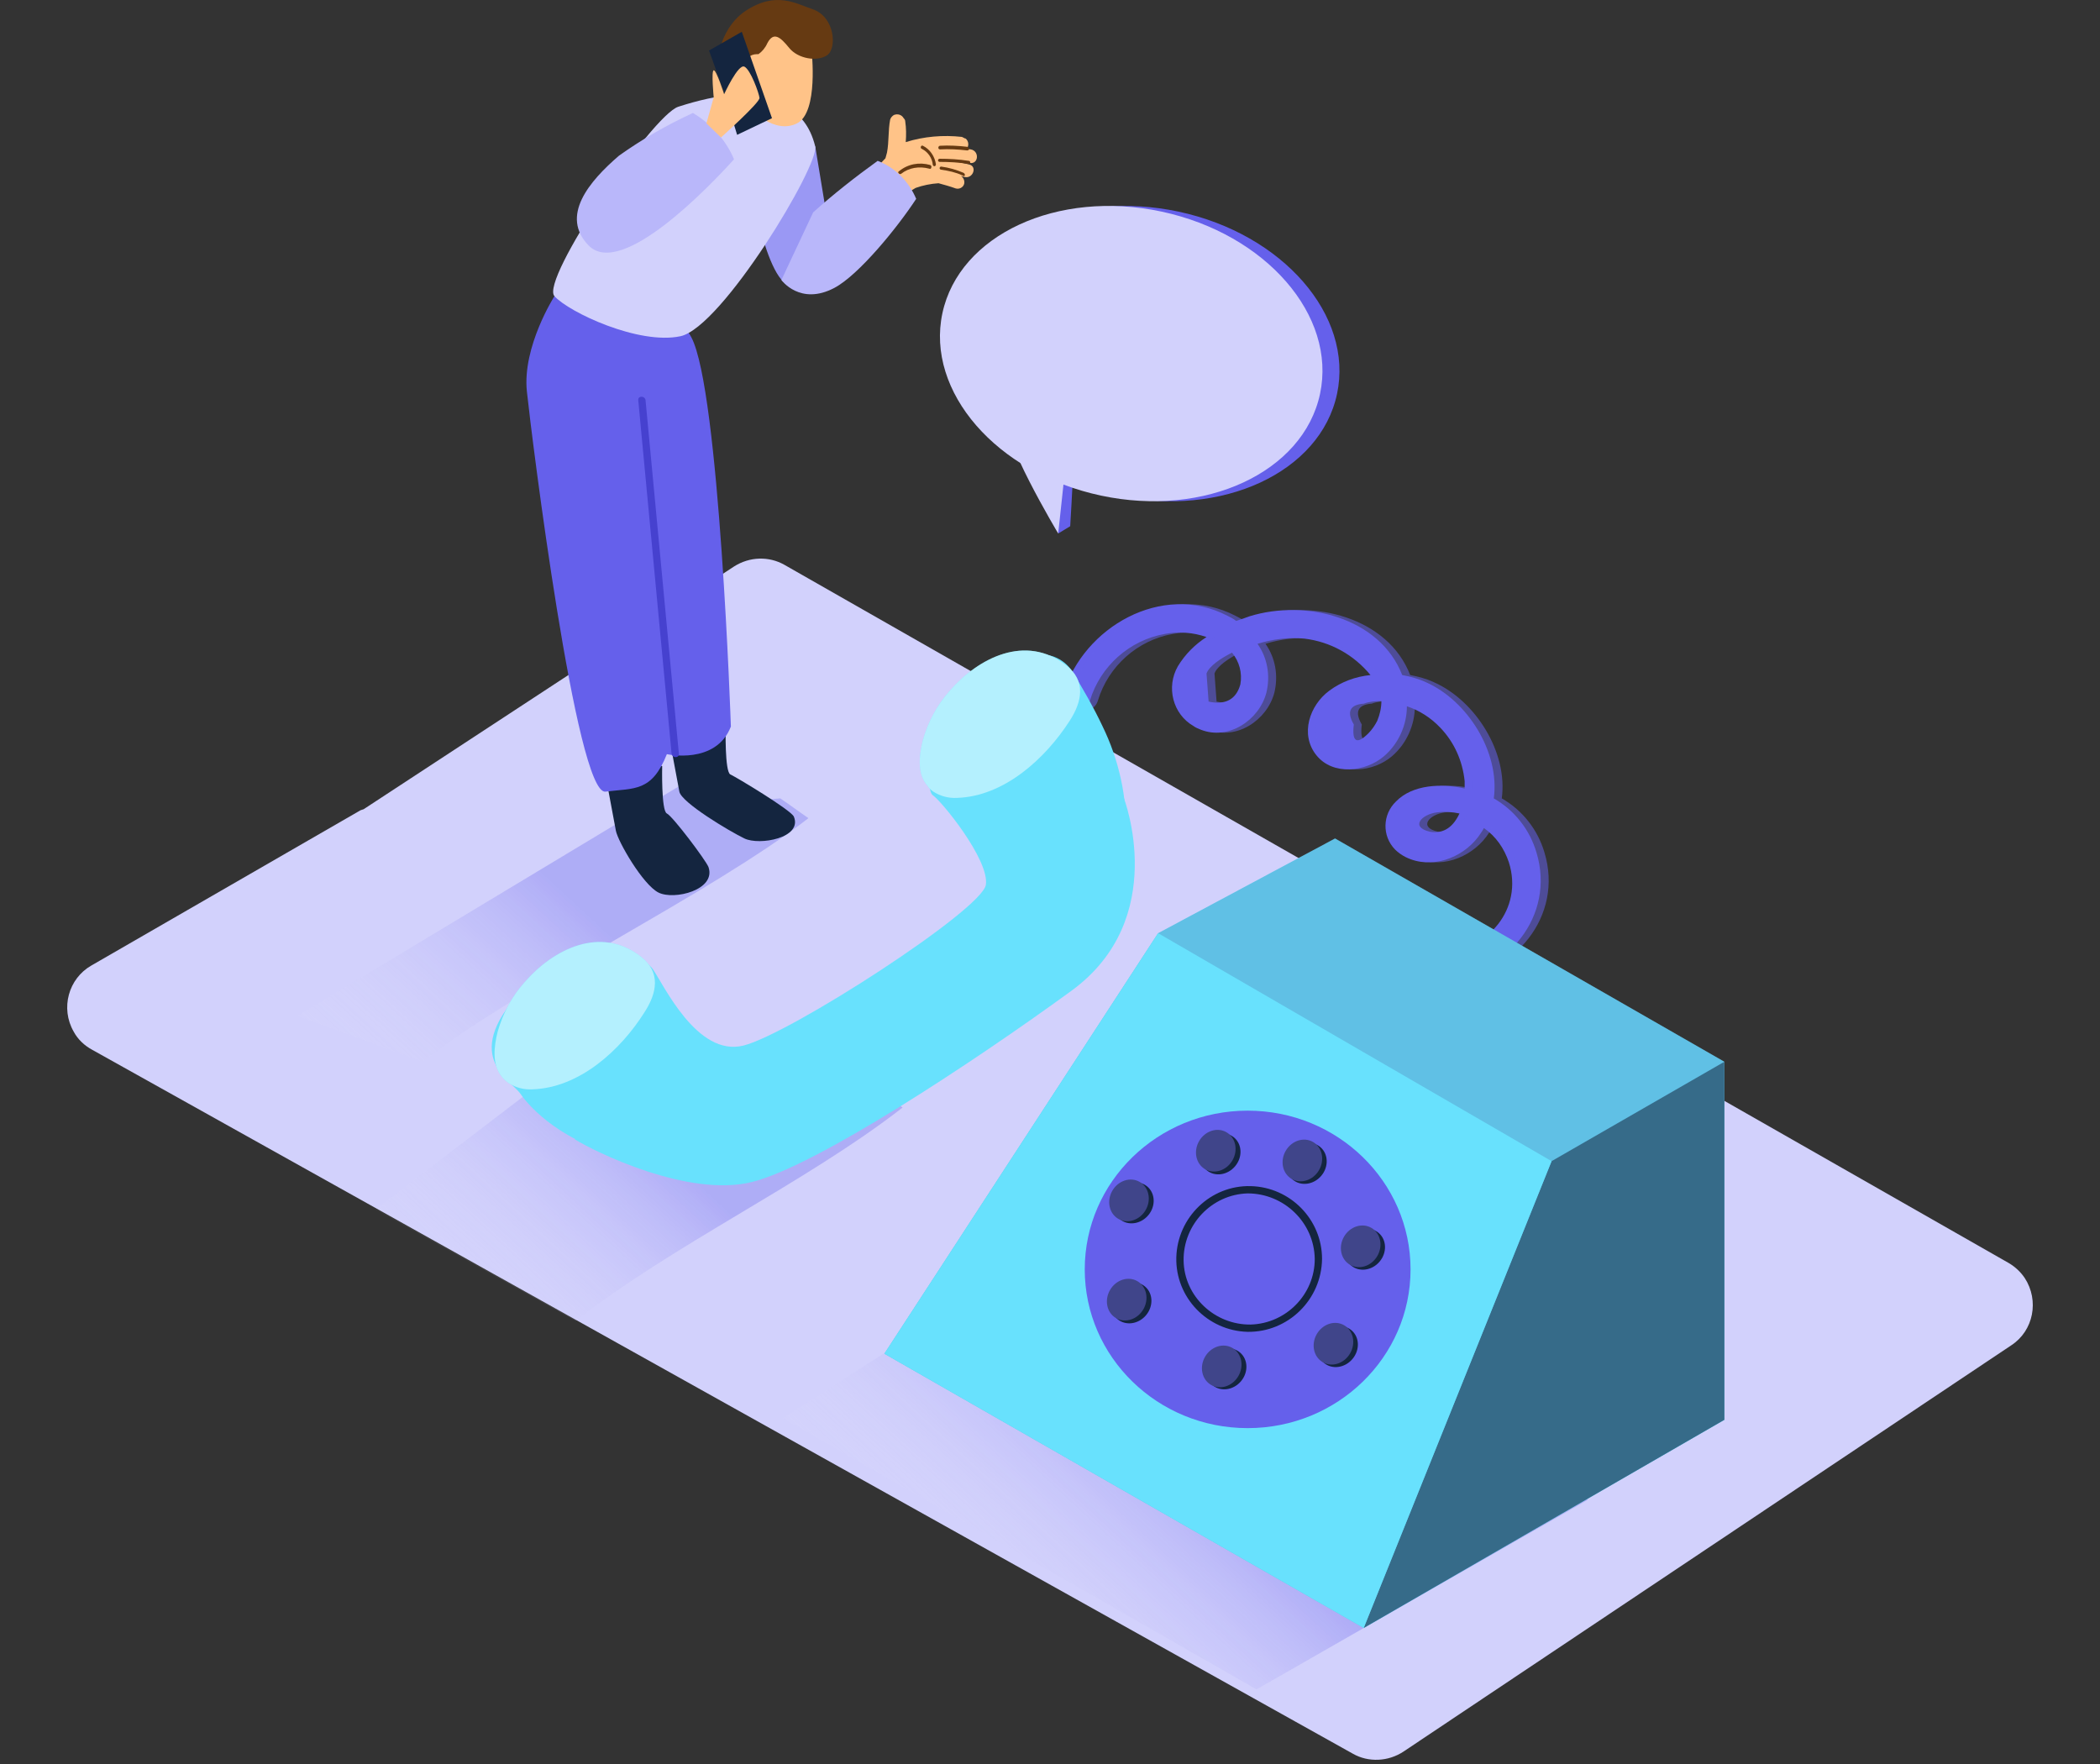
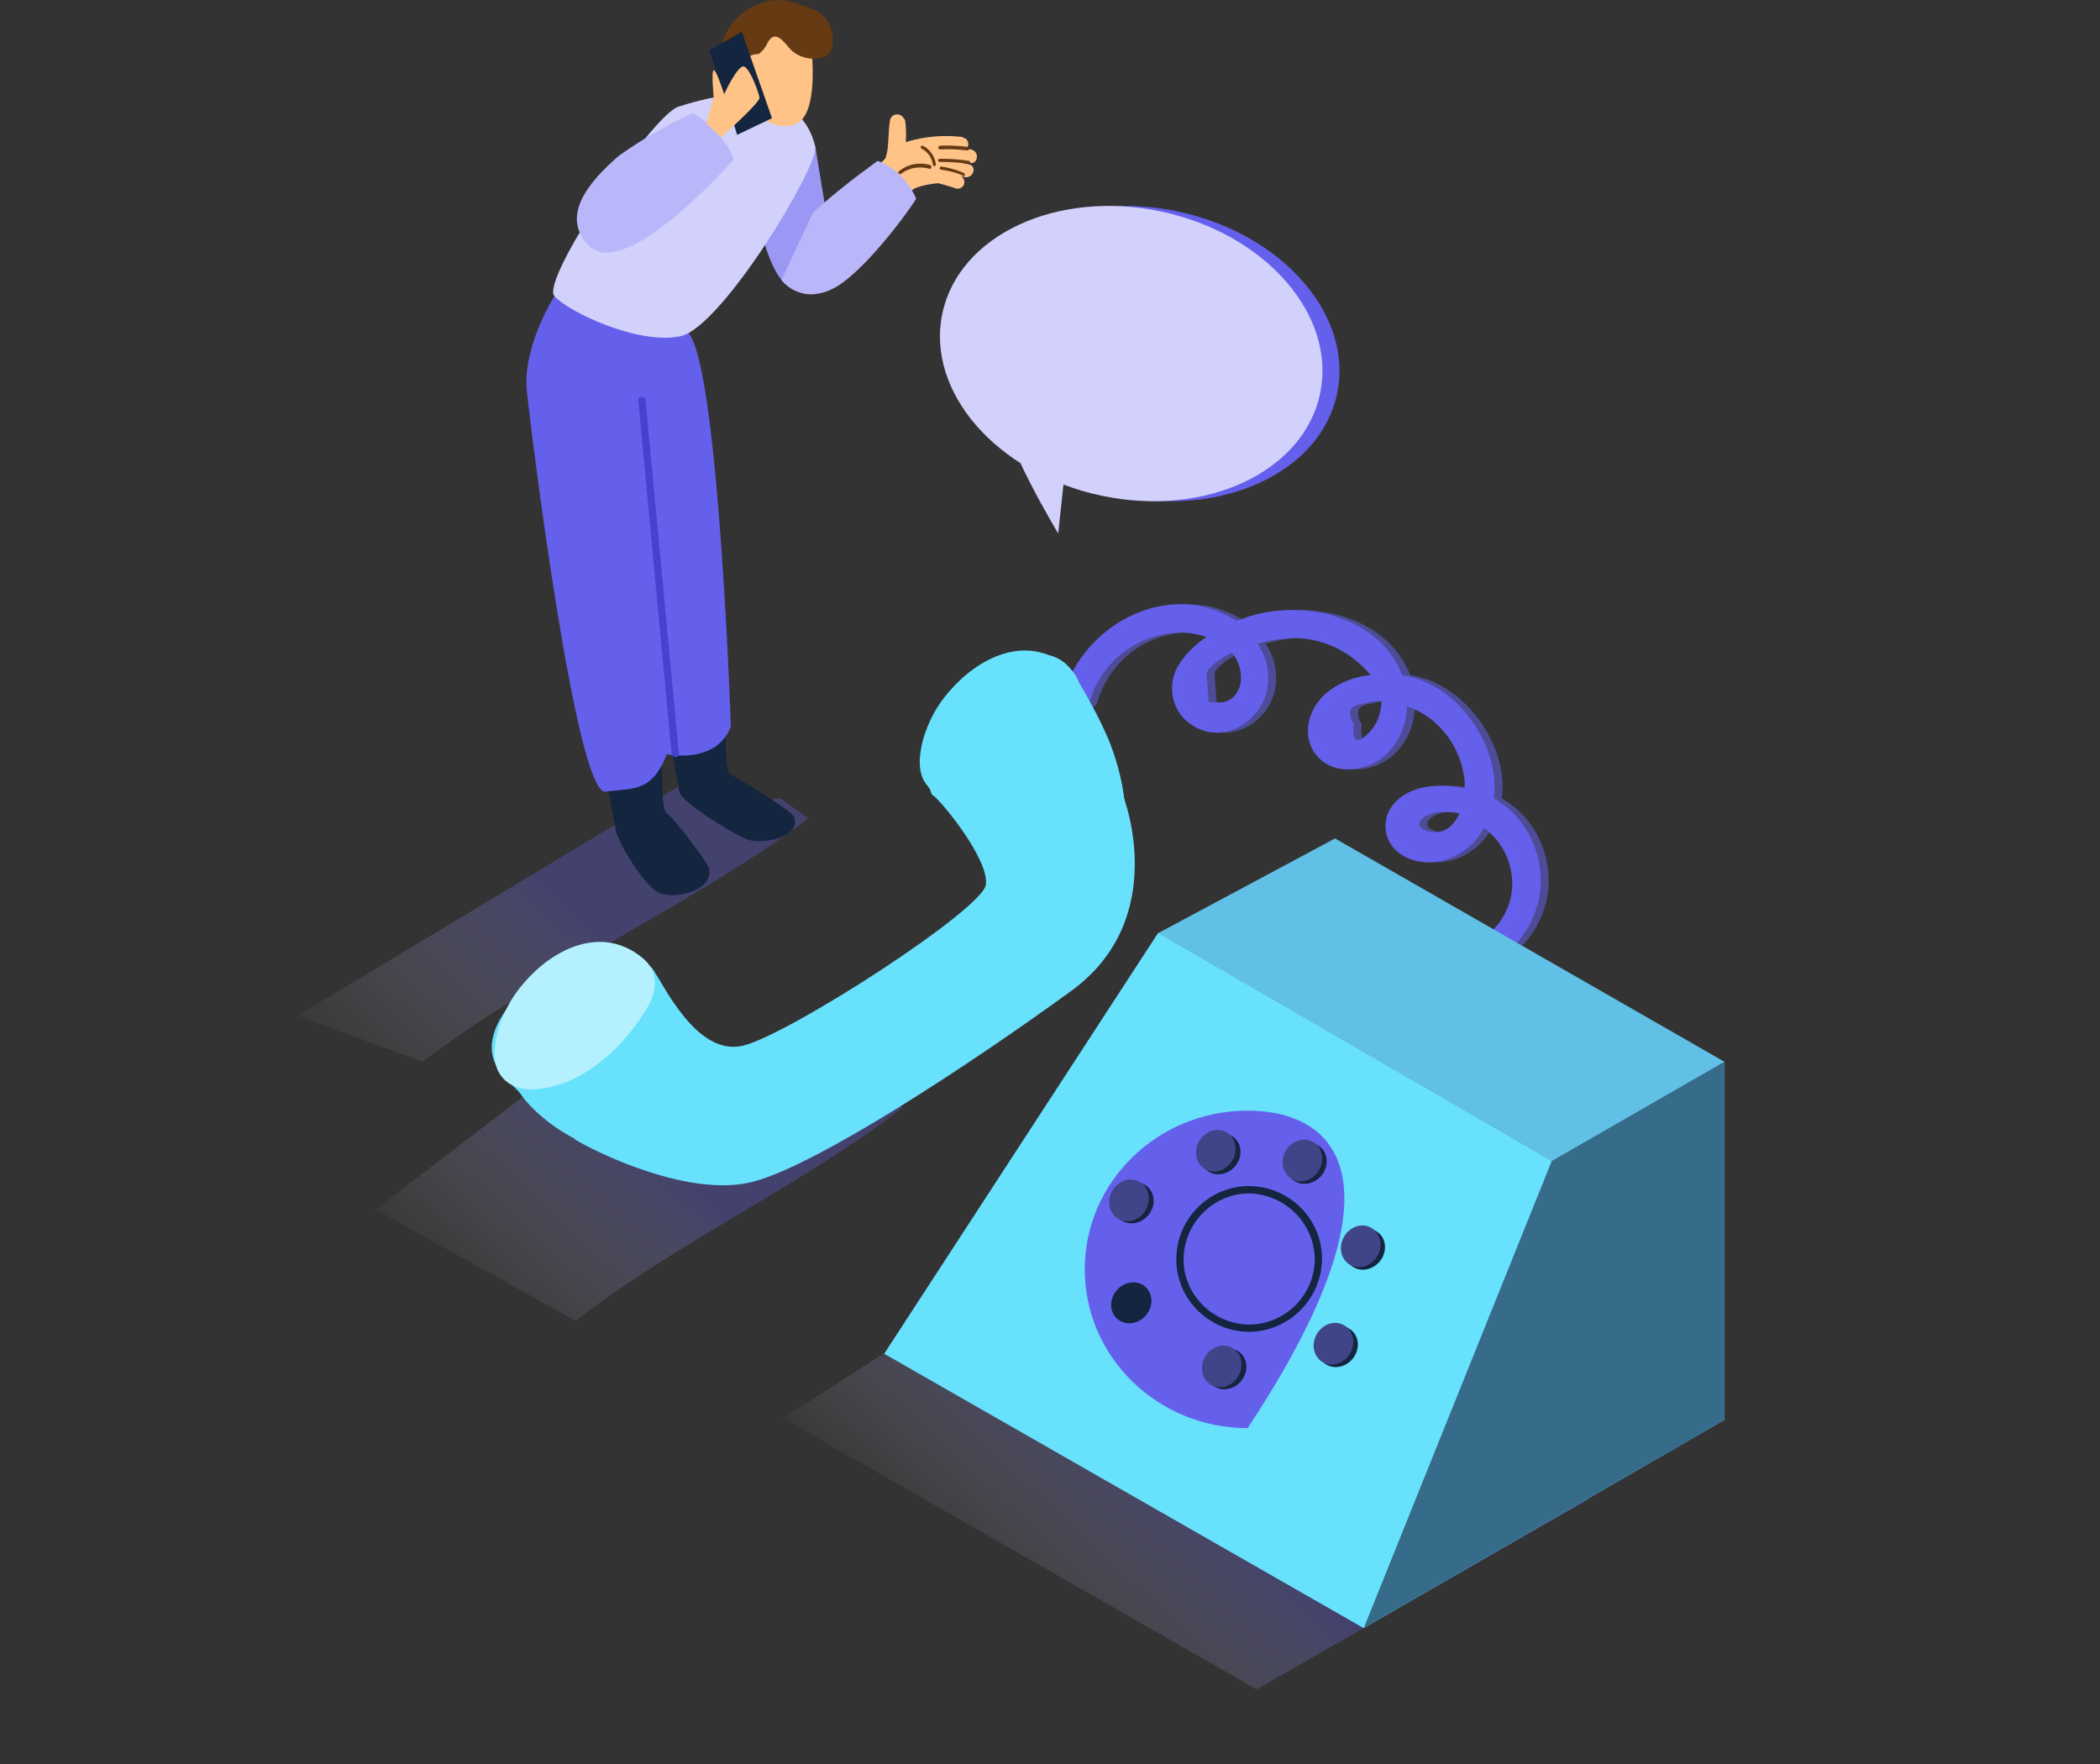
<svg xmlns="http://www.w3.org/2000/svg" width="1000" height="840" viewBox="0 0 1000 840" fill="none">
  <rect x="0" y="0" width="1000" height="840" fill="#333333" stroke="none" />
-   <path d="M171.678 385.836L43.511 459.766C32.624 465.97 28.665 480.11 35.098 491.274C37.078 494.996 40.294 497.972 44.006 499.958L644.262 835.124C651.686 839.342 661.088 838.846 668.264 834.132L957.752 640.622C968.392 633.676 971.114 619.288 964.186 608.62C962.206 605.642 959.484 603.162 956.516 601.426L373.578 268.988C366.156 264.77 357 265.018 349.578 269.732L173.162 385.34L171.678 385.836Z" fill="#D2D1FC" />
  <path opacity="0.32" d="M336.386 366.555L141.594 483.779L201.32 505.587C247.664 469.157 338.368 425.787 384.96 389.603C380.252 386.381 376.038 383.161 371.578 380.187C333.164 382.913 363.896 396.047 336.386 366.555Z" fill="url(#paint0_linear_2_6316)" />
  <path opacity="0.32" d="M298.714 484.281L178.766 575.977L274.18 629.011C320.524 592.581 383.224 563.585 429.816 527.403C425.106 524.181 420.646 520.959 416.432 517.985C377.772 520.463 326.224 513.771 298.714 484.281Z" fill="url(#paint1_linear_2_6316)" />
  <path opacity="0.32" d="M599.574 610.671C599.08 609.929 599.08 608.937 599.574 608.193C600.07 607.203 586.936 604.725 587.432 603.733C587.926 601.503 579.749 601.255 580.245 599.025C558.189 589.359 553.727 585.889 537.122 569.781L372.812 675.355L598.336 804.473L755.954 714.263C756.45 712.033 626.34 639.915 599.574 610.671Z" fill="url(#paint2_linear_2_6316)" />
-   <path d="M510.862 228.019C510.862 229.505 509.622 250.571 509.622 250.571L503.922 254.041V225.789" fill="#6560EB" />
  <path d="M636.678 187.603C644.656 150.259 610.868 111.387 561.21 100.779C511.554 90.171 464.832 111.845 456.854 149.187C448.878 186.531 482.666 225.403 532.322 236.011C581.98 246.619 628.702 224.945 636.678 187.603Z" fill="#6560EB" />
  <path d="M628.584 187.579C636.562 150.235 602.774 111.363 553.116 100.756C503.46 90.148 456.738 111.821 448.76 149.165C440.784 186.507 474.572 225.379 524.228 235.987C573.886 246.595 620.608 224.921 628.584 187.579Z" fill="#D2D1FC" />
  <path d="M507.128 224.059L503.906 254.047C503.906 254.047 475.158 205.967 480.61 200.267C486.062 194.567 508.366 211.419 507.128 224.059Z" fill="#D2D1FC" />
  <path d="M731.659 405.956C728.437 395.052 721.251 385.883 711.337 380.183C714.311 358.127 698.699 333.591 679.119 324.917C675.403 323.183 671.685 322.19 667.719 321.448C657.063 293.938 621.623 285.265 595.107 293.443C593.123 294.187 590.893 294.931 588.663 295.675C587.423 294.683 585.937 293.939 584.449 293.195C553.223 277.087 516.049 298.647 506.383 330.123C503.905 338.301 516.545 341.768 519.023 333.59C523.979 317.234 537.857 304.843 554.711 301.869C561.401 300.631 568.093 301.126 574.537 303.356C569.085 306.826 564.375 311.535 560.905 317.235C555.205 327.149 558.427 340.035 568.341 345.735C569.333 346.479 570.571 346.975 571.811 347.471C584.945 352.674 599.567 343.008 603.037 329.874C605.019 321.694 603.533 313.269 598.823 306.579C606.011 304.347 613.693 303.357 621.127 304.101C633.519 305.587 644.671 311.782 652.603 321.448C645.415 322.19 638.723 324.668 633.023 328.882C623.607 335.822 618.897 349.701 626.829 359.613C634.759 369.527 650.371 367.545 659.045 360.109C665.985 354.161 669.951 345.239 669.951 336.317C675.897 338.301 681.351 341.768 685.811 346.478C692.503 353.416 696.467 362.339 697.459 372.005C697.459 373.244 697.459 374.235 697.459 375.475C686.555 372.997 672.677 373.491 664.745 381.671C658.303 387.865 658.055 398.027 664.249 404.471C665.737 405.957 667.471 407.197 669.455 408.187C681.597 414.135 696.219 408.683 703.903 398.523C704.893 397.035 705.885 395.797 706.629 394.309C712.329 398.275 716.293 403.975 718.525 410.667C725.463 432.723 708.611 452.797 686.307 453.293C677.881 453.541 677.881 466.674 686.307 466.426C717.533 464.445 740.829 436.193 731.659 405.956ZM590.645 325.908C588.663 333.094 583.459 335.822 575.527 334.086L574.537 320.705C575.775 317.235 581.227 313.517 586.679 310.791C590.149 315.005 591.637 320.456 590.645 325.908ZM651.611 349.205C646.159 354.657 643.681 353.416 644.671 344.99C641.203 339.042 642.689 335.575 649.381 335.079C652.107 334.087 654.833 333.839 657.807 333.839C657.807 337.061 657.063 340.283 655.823 343.257C654.833 345.239 653.345 347.471 651.611 349.205ZM680.855 396.045C671.437 393.813 676.889 387.864 684.077 386.874C687.793 386.378 691.511 386.626 694.981 387.37C692.255 393.318 687.793 397.283 680.855 396.045Z" fill="#6560EB" />
  <path opacity="0.55" d="M735.456 405.956C732.234 395.052 725.046 385.883 715.134 380.183C718.108 358.127 702.494 333.591 682.916 324.917C679.198 323.183 675.48 322.19 671.516 321.448C660.858 293.938 625.42 285.265 598.902 293.443C596.92 294.187 594.688 294.931 592.458 295.675C591.22 294.683 589.732 293.939 588.246 293.195C557.02 277.087 519.844 298.647 510.18 330.123C507.702 338.301 520.34 341.768 522.818 333.59C527.776 317.234 541.654 304.843 558.506 301.869C565.198 300.631 571.888 301.126 578.332 303.356C572.88 306.826 568.172 311.535 564.702 317.235C559.002 327.149 562.224 340.035 572.136 345.735C573.128 346.479 574.368 346.975 575.606 347.471C588.742 352.674 603.362 343.008 606.832 329.874C608.816 321.694 607.328 313.269 602.62 306.579C609.806 304.347 617.49 303.357 624.924 304.101C637.316 305.587 648.468 311.782 656.398 321.448C649.212 322.19 642.52 324.668 636.82 328.882C627.402 335.822 622.694 349.701 630.624 359.613C638.554 369.527 654.168 367.545 662.842 360.109C669.78 354.161 673.746 345.239 673.746 336.317C679.694 338.301 685.146 341.768 689.606 346.478C696.298 353.416 700.264 362.339 701.254 372.005C701.254 373.244 701.254 374.235 701.254 375.475C690.35 372.997 676.472 373.491 668.542 381.671C662.098 387.865 661.85 398.027 668.046 404.471C669.532 405.957 671.268 407.197 673.25 408.187C685.394 414.135 700.016 408.683 707.698 398.523C708.69 397.035 709.68 395.797 710.424 394.309C716.124 398.275 720.09 403.975 722.32 410.667C729.26 432.723 712.408 452.797 690.102 453.293C681.676 453.541 681.676 466.674 690.102 466.426C721.328 464.445 744.624 436.193 735.456 405.956ZM594.442 325.908C592.458 333.094 587.254 335.822 579.324 334.086L578.332 320.705C579.572 317.235 585.024 313.517 590.476 310.791C593.946 315.005 595.432 320.456 594.442 325.908ZM655.406 349.205C649.954 354.657 647.476 353.416 648.468 344.99C644.998 339.042 646.484 335.575 653.176 335.079C655.902 334.087 658.628 333.839 661.602 333.839C661.602 337.061 660.858 340.283 659.62 343.257C658.628 345.239 657.142 347.471 655.406 349.205ZM684.65 396.045C675.232 393.813 680.686 387.864 687.872 386.874C691.59 386.378 695.306 386.626 698.776 387.37C696.05 393.318 691.59 397.283 684.65 396.045Z" fill="#6560EB" />
  <path d="M421.125 644.621L649.375 775.227L821.119 676.097V505.591L635.745 399.273L551.483 444.377L421.125 644.621Z" fill="#68E1FD" />
  <path d="M821.137 505.594L738.857 552.928L649.391 775.23L821.137 676.1V505.594Z" fill="#68E1FD" />
  <path opacity="0.22" d="M421.125 644.621L649.375 775.227L821.119 676.097V505.591L635.745 399.273L551.483 444.377L421.125 644.621Z" fill="#444A93" />
  <path opacity="0.55" d="M821.137 505.594L738.857 552.928L649.391 775.23L821.137 676.1V505.594Z" fill="#14253F" />
  <path d="M738.841 552.923L551.483 444.375L421.125 644.619L649.375 775.225L738.841 552.923Z" fill="#68E1FD" />
-   <path d="M594.117 680.059C636.959 680.059 671.687 646.217 671.687 604.471C671.687 562.725 636.959 528.883 594.117 528.883C551.277 528.883 516.547 562.725 516.547 604.471C516.547 646.217 551.277 680.059 594.117 680.059Z" fill="#6560EB" />
+   <path d="M594.117 680.059C671.687 562.725 636.959 528.883 594.117 528.883C551.277 528.883 516.547 562.725 516.547 604.471C516.547 646.217 551.277 680.059 594.117 680.059Z" fill="#6560EB" />
  <path d="M546.792 578.697C550.41 574.407 550.204 568.283 546.332 565.017C542.46 561.753 536.39 562.583 532.772 566.873C529.154 571.163 529.36 577.289 533.23 580.553C537.102 583.819 543.174 582.987 546.792 578.697Z" fill="#14253F" />
  <path d="M545.557 576.196C548.363 571.336 547.083 565.344 542.697 562.812C538.311 560.28 532.481 562.166 529.675 567.026C526.869 571.886 528.151 577.878 532.535 580.41C536.921 582.944 542.751 581.056 545.557 576.196Z" fill="#40458A" />
  <path d="M588.136 555.369C591.754 551.079 591.548 544.955 587.676 541.689C583.804 538.425 577.734 539.255 574.116 543.545C570.498 547.835 570.704 553.961 574.574 557.225C578.446 560.491 584.518 559.659 588.136 555.369Z" fill="#14253F" />
  <path d="M586.885 552.548C589.691 547.688 588.411 541.696 584.025 539.164C579.639 536.632 573.809 538.518 571.003 543.378C568.197 548.238 569.479 554.23 573.863 556.762C578.249 559.294 584.079 557.408 586.885 552.548Z" fill="#40458A" />
  <path d="M629.182 559.899C632.8 555.609 632.594 549.485 628.724 546.221C624.852 542.955 618.78 543.787 615.162 548.077C611.544 552.367 611.75 558.491 615.622 561.757C619.494 565.021 625.564 564.191 629.182 559.899Z" fill="#14253F" />
  <path d="M628.119 557.188C630.925 552.328 629.645 546.336 625.259 543.804C620.873 541.272 615.043 543.16 612.237 548.018C609.431 552.878 610.713 558.87 615.099 561.404C619.483 563.936 625.313 562.048 628.119 557.188Z" fill="#40458A" />
  <path d="M656.948 600.768C660.566 596.478 660.36 590.354 656.488 587.088C652.618 583.824 646.546 584.654 642.928 588.944C639.31 593.234 639.516 599.36 643.388 602.624C647.258 605.89 653.33 605.058 656.948 600.768Z" fill="#14253F" />
  <path d="M655.885 598.071C658.691 593.211 657.411 587.219 653.025 584.687C648.639 582.155 642.809 584.041 640.003 588.901C637.197 593.761 638.479 599.753 642.863 602.285C647.249 604.817 653.079 602.931 655.885 598.071Z" fill="#40458A" />
  <path d="M644.026 647.143C647.644 642.853 647.438 636.727 643.566 633.463C639.696 630.197 633.624 631.029 630.006 635.319C626.388 639.609 626.594 645.733 630.466 648.999C634.336 652.263 640.408 651.433 644.026 647.143Z" fill="#14253F" />
  <path d="M642.916 644.454C645.722 639.594 644.44 633.602 640.054 631.07C635.67 628.538 629.84 630.424 627.034 635.284C624.228 640.144 625.508 646.136 629.894 648.668C634.28 651.2 640.11 649.314 642.916 644.454Z" fill="#40458A" />
  <path d="M545.714 626.313C549.332 622.023 549.126 615.899 545.254 612.635C541.382 609.369 535.312 610.201 531.694 614.491C528.076 618.781 528.282 624.905 532.152 628.171C536.024 631.435 542.096 630.605 545.714 626.313Z" fill="#14253F" />
-   <path d="M544.463 623.462C547.269 618.602 545.989 612.61 541.603 610.078C537.217 607.546 531.387 609.432 528.581 614.292C525.775 619.152 527.057 625.144 531.441 627.676C535.827 630.208 541.657 628.322 544.463 623.462Z" fill="#40458A" />
  <path d="M590.948 657.735C594.566 653.445 594.36 647.321 590.488 644.057C586.618 640.791 580.546 641.623 576.928 645.913C573.31 650.203 573.516 656.327 577.388 659.593C581.258 662.857 587.33 662.027 590.948 657.735Z" fill="#14253F" />
  <path d="M589.713 655.259C592.519 650.401 591.239 644.407 586.853 641.875C582.467 639.343 576.637 641.231 573.831 646.091C571.025 650.951 572.307 656.943 576.691 659.475C581.077 662.007 586.907 660.119 589.713 655.259Z" fill="#40458A" />
  <path d="M594.104 634.208C575.022 633.712 559.656 617.852 560.152 598.768C560.648 579.686 576.508 564.32 595.592 564.816C614.426 565.312 629.544 580.678 629.544 599.512C629.296 618.842 613.436 634.456 594.104 634.208ZM594.104 568.286C577.004 568.782 563.374 583.156 563.622 600.256C563.87 617.356 578.492 630.986 595.592 630.738C612.444 630.242 626.074 616.364 626.074 599.512C625.826 582.164 611.452 568.286 594.104 568.286Z" fill="#14253F" />
  <path d="M535.13 379.938C535.13 379.938 557.434 437.434 510.1 471.882C462.764 506.33 388.664 555.151 358.182 562.833C327.698 570.518 282.842 548.212 273.672 542.512C273.672 542.512 334.638 510.542 353.968 514.012C373.298 516.49 392.878 513.019 410.224 504.099C421.872 497.159 502.416 441.397 504.152 432.229C505.886 423.059 535.13 379.938 535.13 379.938Z" fill="#68E1FD" />
  <path d="M491.516 312.28C498.702 310.296 506.386 313.27 510.598 319.714C515.802 328.14 520.76 336.814 524.972 345.736C540.586 377.706 541.33 417.854 518.034 446.85C495.48 474.606 463.76 495.176 434.02 513.764C304.902 594.308 252.114 527.394 247.902 520.95C243.688 514.506 219.648 503.602 247.158 473.12C274.666 442.636 305.644 454.036 310.85 461.472C316.054 468.906 331.914 503.354 353.972 497.902C376.028 492.45 467.724 433.22 469.46 421.324C471.194 409.428 448.146 381.176 444.18 378.696C440.216 376.218 436.498 326.406 491.516 312.28Z" fill="#68E1FD" />
  <path d="M444.426 376.965C447.896 379.195 451.86 380.187 455.826 379.939C478.13 379.195 497.708 361.353 509.356 343.261C515.304 334.091 517.288 324.179 507.622 316.743C488.54 301.873 465.986 313.025 452.108 329.135C446.16 335.825 441.948 343.757 439.47 352.431C437.734 359.369 436.496 368.291 441.7 374.239C442.444 375.479 443.434 376.221 444.426 376.965Z" fill="#68E1FD" />
  <path d="M242.204 515.754C245.674 517.984 249.64 518.976 253.606 518.728C275.91 517.984 295.488 500.14 306.888 482.048C312.836 472.88 314.818 462.966 305.154 455.532C286.07 440.662 263.518 451.814 249.64 467.922C243.692 474.614 239.478 482.544 237 491.218C235.266 498.158 234.026 507.08 239.23 513.028C240.222 514.266 241.214 515.01 242.204 515.754Z" fill="#68E1FD" />
-   <path opacity="0.5" d="M444.426 376.965C447.896 379.195 451.86 380.187 455.826 379.939C478.13 379.195 497.708 361.353 509.356 343.261C515.304 334.091 517.288 324.179 507.622 316.743C488.54 301.873 465.986 313.025 452.108 329.135C446.16 335.825 441.948 343.757 439.47 352.431C437.734 359.369 436.496 368.291 441.7 374.239C442.444 375.479 443.434 376.221 444.426 376.965Z" fill="white" />
  <path opacity="0.5" d="M242.204 515.754C245.674 517.984 249.64 518.976 253.606 518.728C275.91 517.984 295.488 500.14 306.888 482.048C312.836 472.88 314.818 462.966 305.154 455.532C286.07 440.662 263.518 451.814 249.64 467.922C243.692 474.614 239.478 482.544 237 491.218C235.266 498.158 234.026 507.08 239.23 513.028C240.222 514.266 241.214 515.01 242.204 515.754Z" fill="white" />
  <path d="M315.324 364.819C315.324 364.819 314.828 386.133 317.554 387.371C320.28 388.611 336.142 409.677 337.38 412.897C341.098 423.803 321.024 428.759 313.59 425.041C306.154 421.325 294.258 400.755 293.268 395.551C292.276 390.345 286.328 358.375 286.328 358.375" fill="#14253F" />
  <path d="M345.559 346.231C345.559 346.231 345.062 367.545 347.788 368.783C350.514 370.023 376.536 385.637 378.024 388.857C382.236 399.019 361.668 402.737 354.48 399.267C347.294 395.797 324.493 382.167 323.503 376.963C322.511 371.757 316.562 339.789 316.562 339.789" fill="#14253F" />
  <path d="M264.027 141.033C264.027 141.033 248.661 165.071 250.893 186.385C253.123 207.697 274.435 378.699 288.315 376.965C302.193 375.229 310.371 377.213 317.557 359.121C317.557 359.121 340.853 364.325 348.041 345.985C348.041 345.985 342.589 185.641 329.205 160.611C315.823 135.581 264.027 141.033 264.027 141.033Z" fill="#6560EB" />
  <path d="M461.54 78.332C457.576 77.34 453.858 76.597 449.892 76.349C453.858 76.349 457.822 76.844 461.788 77.588C466.002 78.332 466.496 71.888 462.284 71.144L460.302 70.896C461.54 69.41 461.292 67.179 459.806 65.94C459.806 65.94 459.806 65.94 459.558 65.94C459.062 65.692 458.566 65.444 458.07 65.196C449.15 64.205 439.98 64.949 431.306 67.675C431.554 64.453 431.554 60.983 431.058 57.762C431.058 57.266 430.81 56.77 430.314 56.275C429.322 54.54 427.34 54.044 425.606 54.788C424.862 55.283 424.118 56.027 423.87 57.018C422.88 62.223 423.374 67.427 422.384 72.631C422.136 73.623 421.888 74.366 421.64 75.358C417.674 79.57 413.71 83.784 409.744 87.997C407.018 90.971 411.974 94.688 414.948 91.962C415.444 92.706 415.94 93.201 416.684 93.449L416.188 93.945C415.444 94.688 415.444 95.927 415.94 96.918L415.444 97.414C412.47 100.388 416.684 105.345 419.658 102.371L420.648 101.379C421.64 102.123 423.374 102.123 424.118 100.884C424.118 100.884 424.118 100.636 424.366 100.636L424.614 100.14C427.092 96.175 430.562 92.706 434.774 90.227L436.014 89.484C439.484 88.244 443.202 87.501 446.918 87.253C449.644 87.997 452.37 88.74 455.096 89.731C456.832 90.227 458.566 89.236 459.062 87.749C459.558 86.262 458.814 84.527 457.576 83.784L459.31 84.279C463.276 85.271 465.506 79.323 461.54 78.332Z" fill="#FFC388" />
  <path d="M460.554 69.905C456.342 69.41 451.88 69.162 447.668 69.41C446.676 69.41 446.428 71.145 447.668 71.145C451.88 70.897 456.342 71.145 460.554 71.64C461.794 71.64 461.794 70.153 460.554 69.905Z" fill="#663A12" />
  <path d="M461.294 76.593C456.584 75.85 452.124 75.602 447.416 75.602C446.92 75.602 446.672 76.097 446.672 76.345C446.672 76.841 447.168 77.089 447.416 77.089C452.124 77.089 456.584 77.336 461.294 78.08C462.286 78.328 462.286 76.593 461.294 76.593Z" fill="#663A12" />
  <path d="M442.958 78.575C437.752 77.088 432.3 78.08 428.088 81.549C427.096 82.045 428.336 83.284 429.078 82.788C432.796 79.814 437.752 79.071 442.462 80.31C442.958 80.558 443.452 80.31 443.452 79.814C443.7 79.319 443.452 78.823 442.958 78.575Z" fill="#663A12" />
  <path d="M445.684 78.331C445.19 74.613 442.958 71.144 439.49 69.409C438.498 68.913 438.002 70.648 438.994 70.896C441.968 72.383 443.95 75.357 444.198 78.579C444.446 79.074 444.942 79.322 445.19 79.074C445.436 79.074 445.684 78.579 445.684 78.331Z" fill="#663A12" />
  <path d="M458.822 82.294C455.352 80.807 451.882 79.816 448.166 79.32C447.67 79.32 447.422 79.816 447.422 80.064C447.422 80.559 447.918 80.807 448.166 80.807C451.634 81.303 455.104 82.046 458.326 83.533C459.318 84.525 460.062 83.038 458.822 82.294Z" fill="#663A12" />
  <path d="M388.2 69.656L395.882 116.248C395.882 116.248 390.182 133.596 377.544 135.826C364.904 138.056 355.734 80.065 355.734 80.065" fill="#9A98F4" />
  <path d="M351.26 44.875C341.594 45.618 332.176 47.849 323.008 50.823C310.616 54.788 257.086 133.35 264.024 141.032C270.964 148.714 304.172 164.328 323.998 160.114C343.824 155.902 390.416 78.332 388.186 69.658C383.23 49.584 367.616 49.336 367.616 49.336" fill="#D2D1FC" />
  <path d="M386.454 24.056C386.454 24.056 389.924 53.548 379.514 58.752C369.106 63.956 357.21 53.052 353.74 46.608C350.27 40.165 346.802 7.7 366.628 9.93C386.454 12.16 386.454 24.056 386.454 24.056Z" fill="#FFC388" />
  <path d="M387.2 4.479C379.022 1.753 369.604 -4.443 354.982 5.223C340.362 14.888 335.9 41.406 353.248 47.849L356.47 38.184C354.982 36.201 354.24 33.723 354.488 31.245C354.736 28.023 357.214 25.792 360.436 25.792C360.682 25.792 360.93 25.792 361.178 25.792C362.914 24.553 364.4 22.818 365.392 20.588C368.366 14.888 371.588 17.614 375.8 22.818C380.014 28.023 389.184 29.51 393.892 26.288C398.6 23.066 397.61 8.197 387.2 4.479Z" fill="#663A12" />
  <path d="M329.961 53.797C317.569 59.497 305.923 66.188 294.769 74.119C280.643 86.263 266.517 102.867 280.395 116.993C296.009 132.606 337.891 88.741 349.539 75.854C345.575 66.436 338.635 59.001 329.961 53.797Z" fill="#B9B7FA" />
  <path d="M417.942 76.594C407.286 84.276 396.876 92.455 387.212 101.129L372.094 133.346C372.094 133.346 381.016 145.738 397.372 137.064C409.02 130.868 427.36 108.316 436.282 94.685C432.812 86.507 426.368 79.816 417.942 76.594Z" fill="#B9B7FA" />
  <path d="M345.061 44.632L337.625 24.062L353.239 15.141L367.613 56.28L351.009 64.21L345.061 44.632Z" fill="#14253F" />
  <path d="M336.391 58.752L339.861 46.361C339.861 46.361 338.623 33.722 339.861 33.474C341.101 33.226 344.817 44.874 344.817 44.874C344.817 44.874 351.509 30.252 354.483 31.739C357.457 33.226 361.423 44.378 361.671 46.609C361.917 48.839 343.331 65.444 343.331 65.444" fill="#FFC388" />
  <path d="M307.405 190.594C307.157 188.364 303.687 188.364 303.935 190.594L319.797 358.87C320.045 361.1 323.513 361.1 323.267 358.87L307.405 190.594Z" fill="#4641CF" />
  <defs>
    <linearGradient id="paint0_linear_2_6316" x1="174.338" y1="532.435" x2="271.362" y2="427.927" gradientUnits="userSpaceOnUse">
      <stop stop-color="white" stop-opacity="0" />
      <stop offset="1" stop-color="#6560EB" />
    </linearGradient>
    <linearGradient id="paint1_linear_2_6316" x1="225.764" y1="635.939" x2="311.142" y2="543.993" gradientUnits="userSpaceOnUse">
      <stop stop-color="white" stop-opacity="0" />
      <stop offset="1" stop-color="#6560EB" />
    </linearGradient>
    <linearGradient id="paint2_linear_2_6316" x1="477.434" y1="788.253" x2="562.316" y2="696.829" gradientUnits="userSpaceOnUse">
      <stop stop-color="white" stop-opacity="0" />
      <stop offset="1" stop-color="#6560EB" />
    </linearGradient>
  </defs>
</svg>